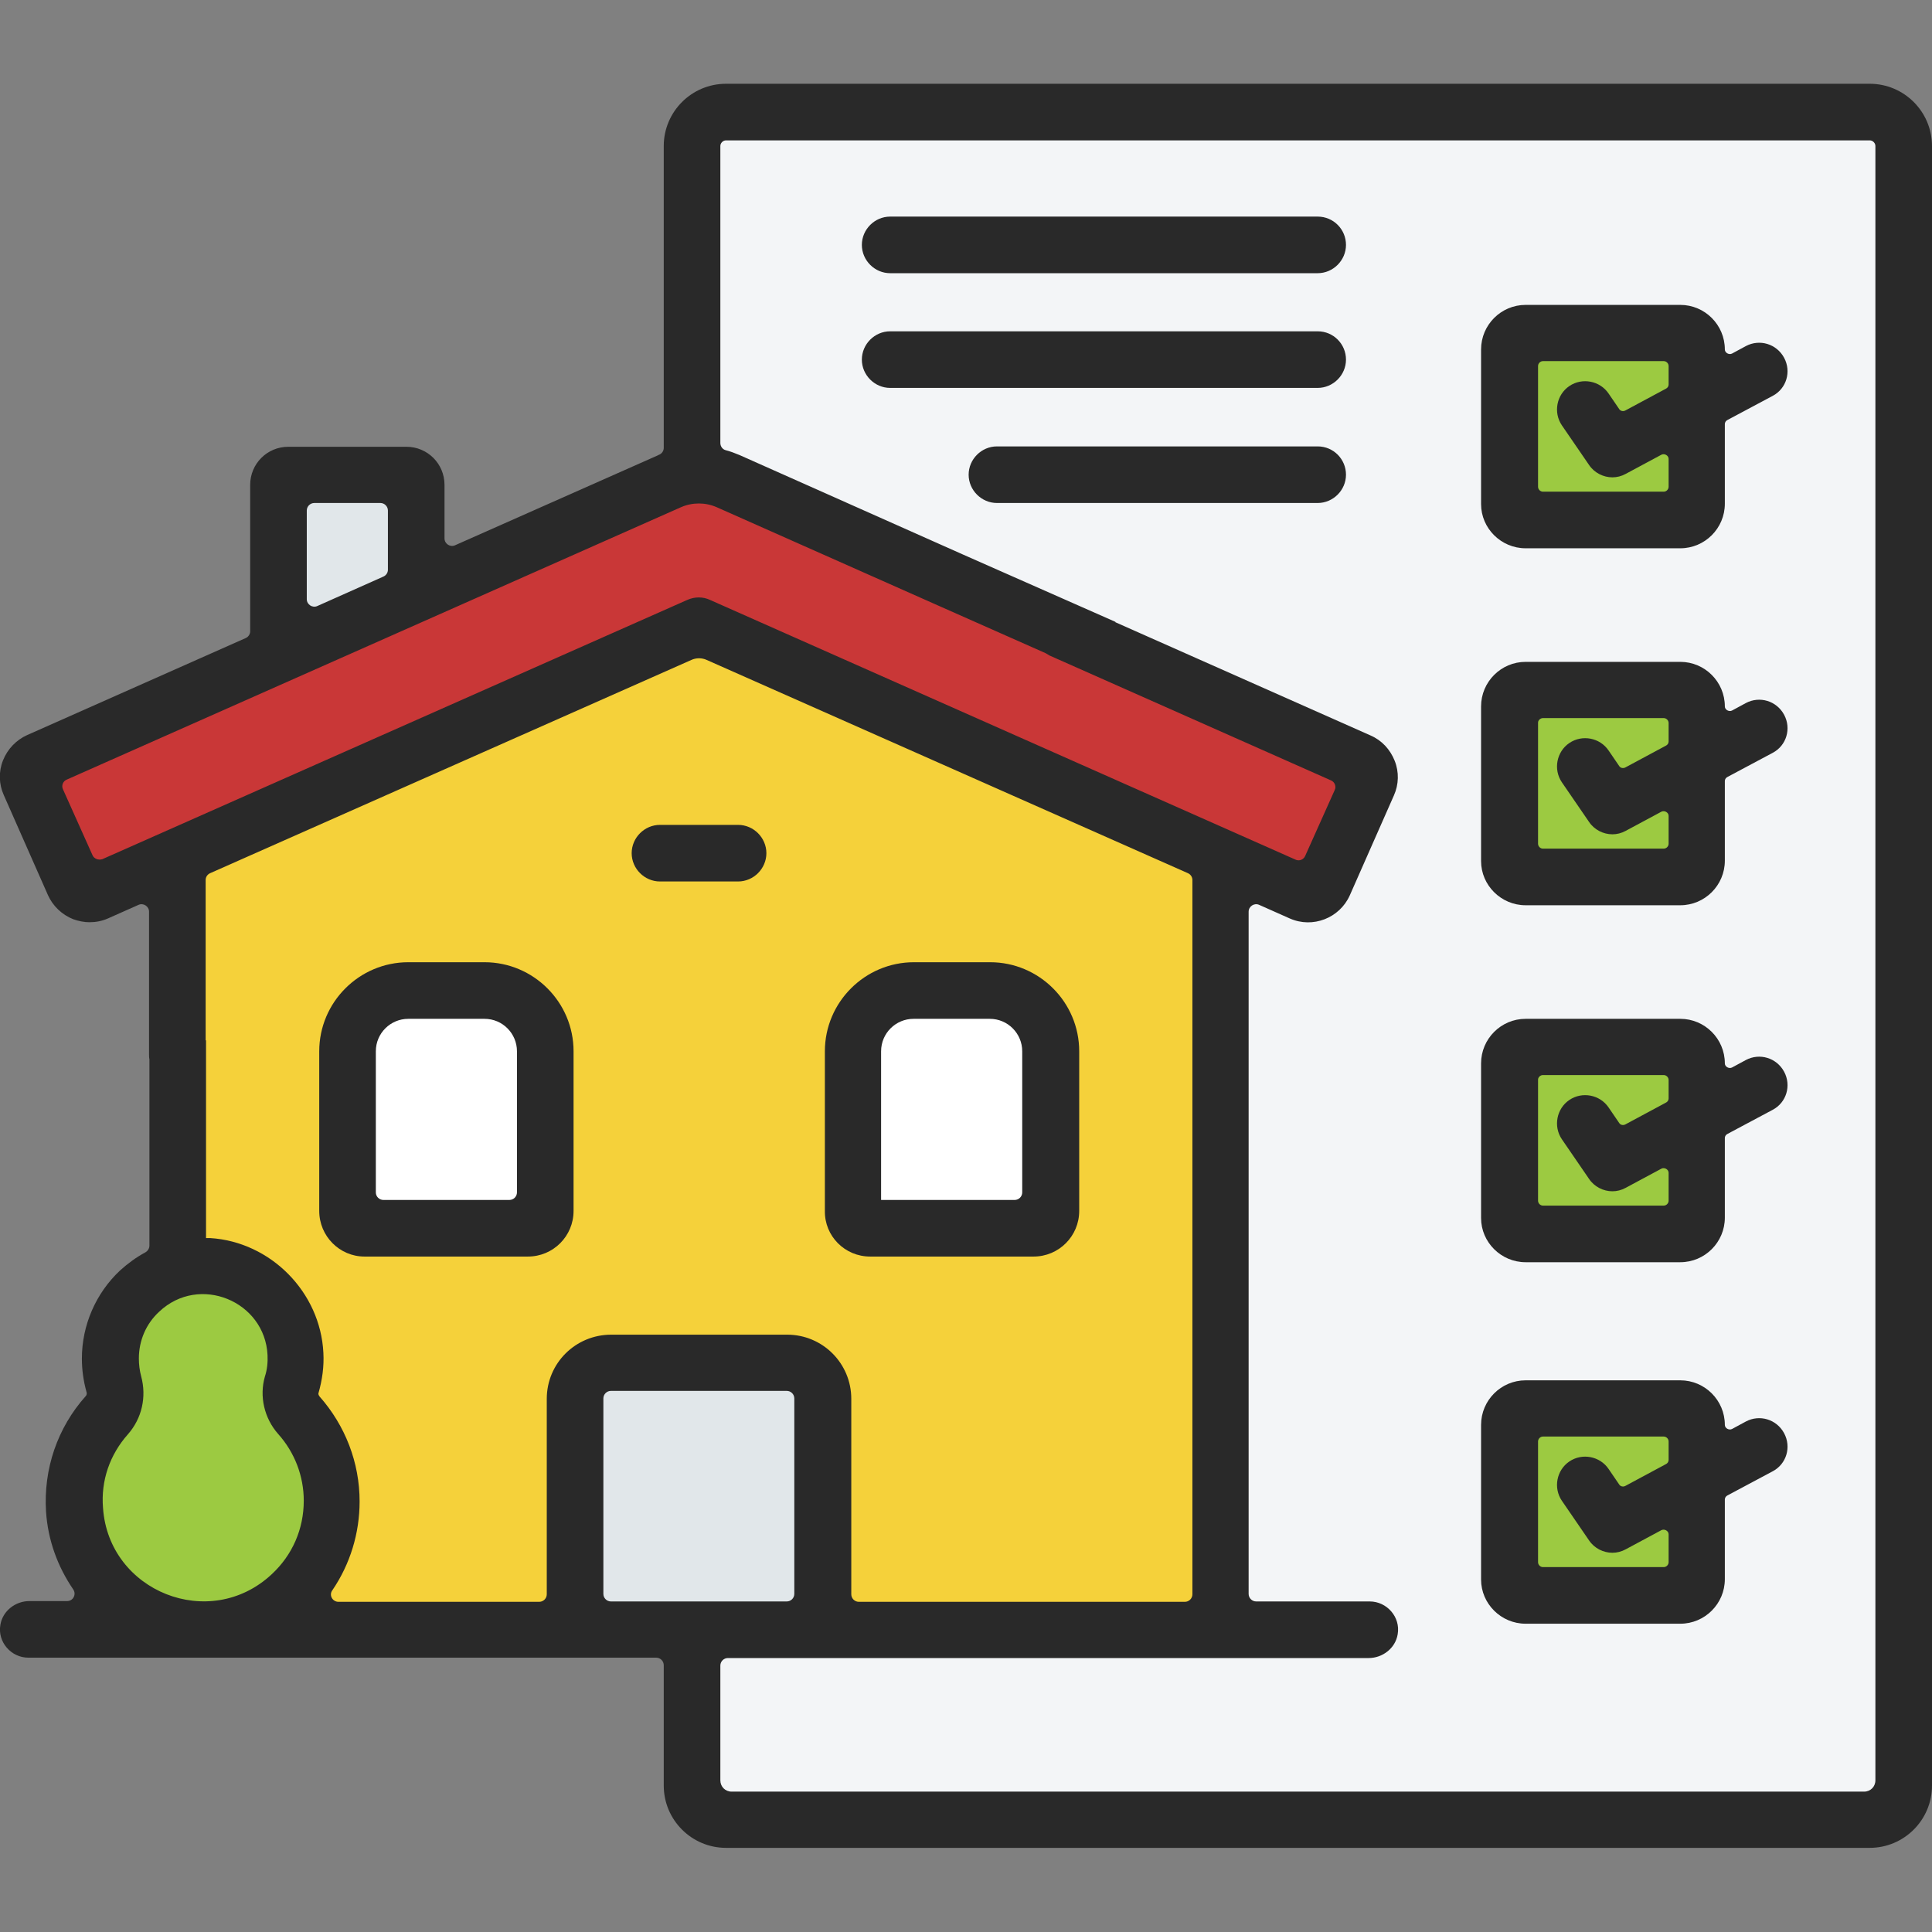
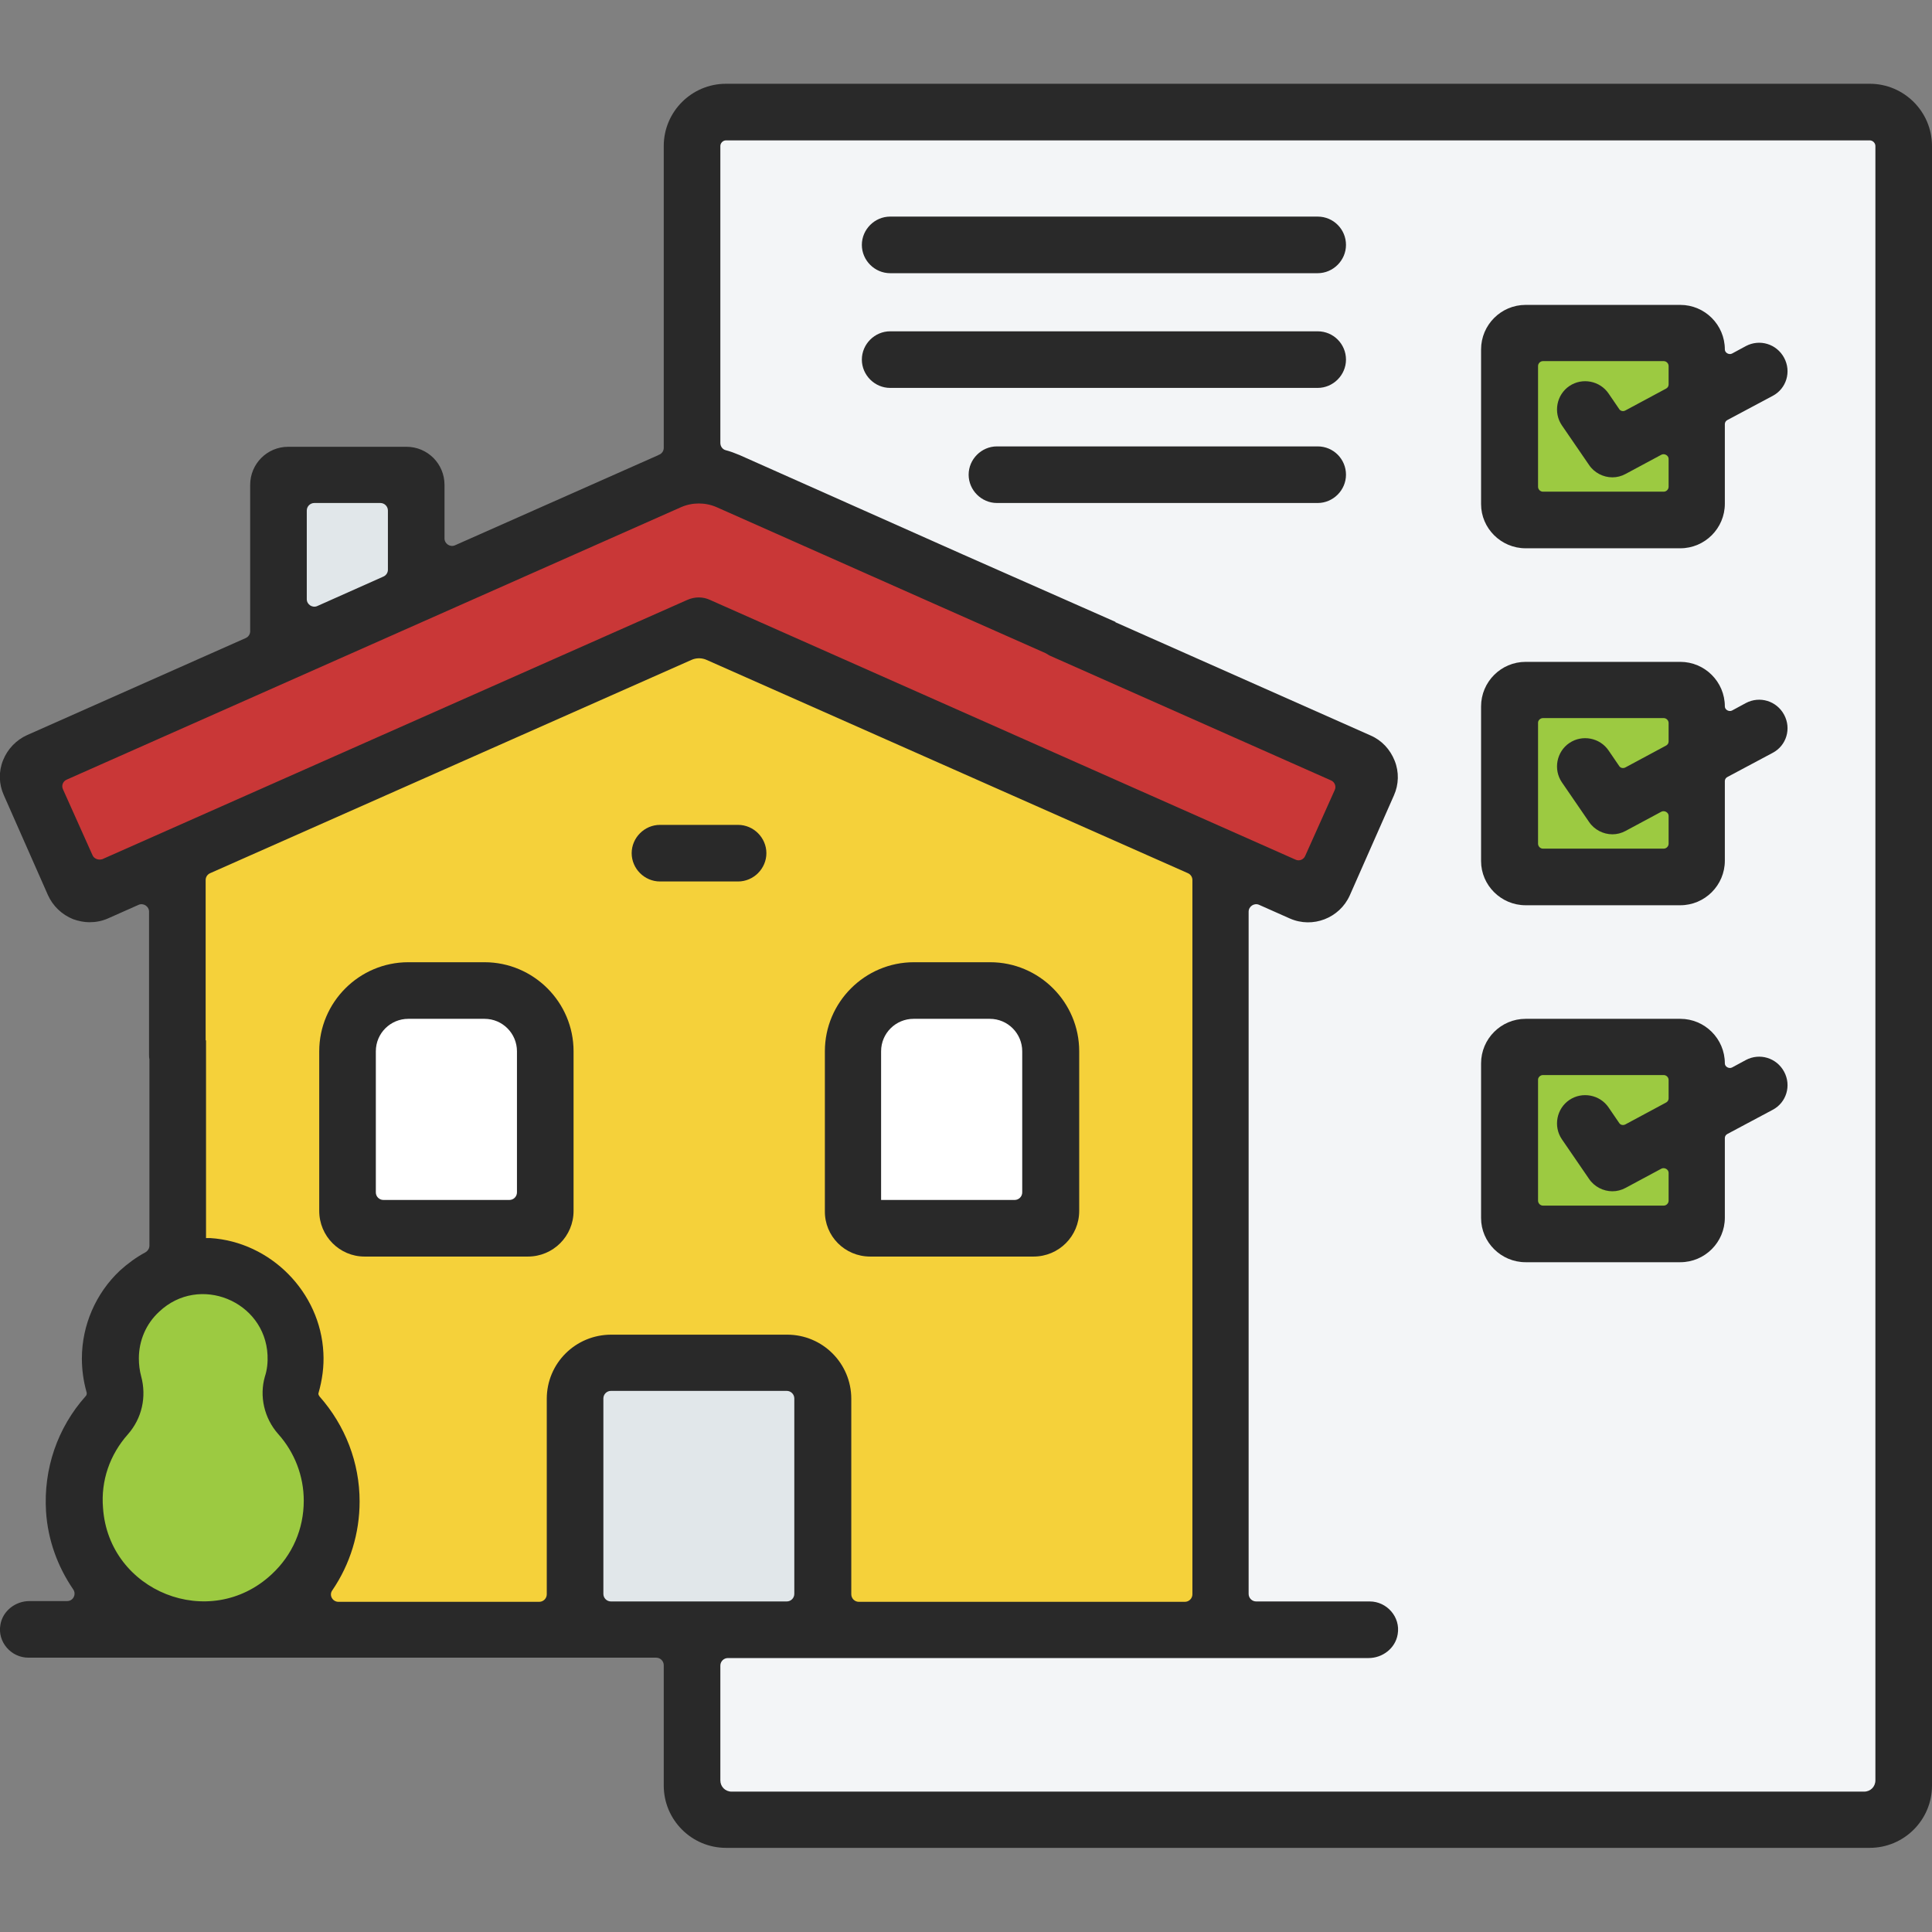
<svg xmlns="http://www.w3.org/2000/svg" version="1.1" id="Capa_1" x="0px" y="0px" viewBox="0 0 512 512" style="enable-background:new 0 0 512 512;" xml:space="preserve">
  <rect x="0" y="0" width="512" height="512" fill="#808080" stroke="none" />
  <style type="text/css">
	.st0{fill:#F3F5F7;}
	.st1{fill:#E1E7EA;}
	.st2{fill:#F5D13A;}
	.st3{fill:#C93737;}
	.st4{fill:#FFFFFF;}
	.st5{fill:#9CCA41;}
	.st6{fill:#292929;}
</style>
  <g>
    <path class="st0" d="M495.5,482.3H192.4c-5,0-9-4-9-9V38.7c0-5,4-9,9-9h303.1c5,0,9,4,9,9v434.7   C504.5,478.3,500.5,482.3,495.5,482.3z" />
    <g>
      <path class="st1" d="M110.3,181.4H73.8v-52.9c0-1.4,1.2-2.6,2.6-2.6h31.3c1.4,0,2.6,1.2,2.6,2.6L110.3,181.4z" />
      <path class="st2" d="M323.4,432H47.1V206l138.2-55.3L323.4,206V432z" />
      <g>
        <path class="st3" d="M344.8,236.5l-159.6-70.7L25.7,236.5c-2.3,1-5,0-6-2.3L7.9,207.7c-1-2.3,0-5,2.3-6l167.3-74.2     c4.9-2.2,10.5-2.2,15.4,0l167.3,74.2c2.3,1,3.4,3.7,2.3,6l-11.7,26.5C349.8,236.5,347.1,237.5,344.8,236.5L344.8,236.5z" />
      </g>
      <g>
        <path class="st1" d="M218.1,432h-65.6v-61.3c0-5.2,4.2-9.5,9.5-9.5h46.6c5.2,0,9.5,4.2,9.5,9.5V432z" />
      </g>
      <g>
        <g>
          <path class="st4" d="M139.9,325.5H96.6c-2.5,0-4.6-2.1-4.6-4.6v-42.3c0-8.9,7.2-16.1,16.1-16.1h20.2c8.9,0,16.1,7.2,16.1,16.1      v42.3C144.5,323.5,142.4,325.5,139.9,325.5z" />
        </g>
        <g>
          <path class="st4" d="M273.9,325.5h-43.3c-2.5,0-4.6-2.1-4.6-4.6v-42.3c0-8.9,7.2-16.1,16.1-16.1h20.2c8.9,0,16.1,7.2,16.1,16.1      v42.3C278.4,323.5,276.4,325.5,273.9,325.5z" />
        </g>
      </g>
      <g>
        <path class="st5" d="M77.3,367.1c0.8-2.6,1.1-5.3,1-8.2c-0.6-12.4-10.6-22.5-23-23.3C41,334.7,29.2,346,29.2,360.1     c0,2.3,0.3,4.6,0.9,6.7c0.8,2.9,0.2,6-1.8,8.3c-5.9,6.6-9.2,15.4-8.6,25.1c1.1,16.8,14.8,30.5,31.6,31.7     c19.9,1.4,36.5-14.4,36.5-34c0-8.7-3.3-16.7-8.7-22.8C77.2,372.9,76.4,369.9,77.3,367.1z" />
      </g>
    </g>
    <g>
      <g>
        <path class="st5" d="M445.3,137.8h-41c-2.4,0-4.3-1.9-4.3-4.3v-41c0-2.4,1.9-4.3,4.3-4.3h41c2.4,0,4.3,1.9,4.3,4.3v41     C449.6,135.8,447.6,137.8,445.3,137.8L445.3,137.8z" />
      </g>
      <g>
        <path class="st5" d="M445.3,233.1h-41c-2.4,0-4.3-1.9-4.3-4.3v-41c0-2.4,1.9-4.3,4.3-4.3h41c2.4,0,4.3,1.9,4.3,4.3v41     C449.6,231.2,447.6,233.1,445.3,233.1z" />
      </g>
      <g>
        <path class="st5" d="M445.3,328.4h-41c-2.4,0-4.3-1.9-4.3-4.3v-41c0-2.4,1.9-4.3,4.3-4.3h41c2.4,0,4.3,1.9,4.3,4.3v41     C449.6,326.5,447.6,328.4,445.3,328.4z" />
      </g>
      <g>
-         <path class="st5" d="M445.3,423.8h-41c-2.4,0-4.3-1.9-4.3-4.3v-41c0-2.4,1.9-4.3,4.3-4.3h41c2.4,0,4.3,1.9,4.3,4.3v41     C449.6,421.9,447.6,423.8,445.3,423.8z" />
-       </g>
+         </g>
    </g>
  </g>
  <g>
    <path class="st6" d="M495.5,22.2H192.4c-9.1,0-16.5,7.4-16.5,16.5l0,80c0,0.8-0.5,1.5-1.2,1.8c-0.1,0-0.1,0-0.2,0.1l-53.9,23.9   c-1.3,0.6-2.8-0.4-2.8-1.8v-14.2c0-5.6-4.5-10.1-10.1-10.1H76.4c-5.6,0-10.1,4.5-10.1,10.1v38.8c0,0.8-0.5,1.5-1.2,1.8L7.2,194.8   c-2.9,1.3-5.2,3.7-6.4,6.7c-1.2,3-1.1,6.3,0.2,9.2l11.7,26.5c1.3,2.9,3.7,5.2,6.7,6.4c1.4,0.5,2.9,0.8,4.3,0.8c1.7,0,3.3-0.3,4.9-1   l8.1-3.6c1.3-0.6,2.8,0.4,2.8,1.8v37.9c0,0.4,0,0.8,0.1,1.2v27.8c0,0,0,0,0,0v21.6c0,0.7-0.4,1.4-1.1,1.8c-2.4,1.3-4.6,2.9-6.7,4.8   c-6.4,6-10.1,14.5-10.1,23.3c0,3,0.4,5.9,1.2,8.8c0.1,0.2,0.2,0.8-0.2,1.2c-7.5,8.4-11.2,19.3-10.5,30.6c0.5,7.6,3.1,14.6,7.2,20.6   c0.9,1.3,0,3.1-1.6,3.1h-10c-3.7,0-7.1,2.6-7.7,6.3c-0.8,4.6,2.9,8.7,7.4,8.7h166.4c1.1,0,2,0.9,2,2v31.9c0,9.1,7.4,16.5,16.5,16.5   h303.1c9.1,0,16.5-7.4,16.5-16.5v-343v-7.6v-29v-3.9V38.7C512,29.6,504.6,22.2,495.5,22.2z M83.3,133.3h17.5c1.1,0,2,0.9,2,2V151   c0,0.8-0.5,1.5-1.2,1.8l-17.5,7.8c-1.3,0.6-2.8-0.4-2.8-1.8v-23.5C81.3,134.2,82.2,133.3,83.3,133.3z M24.5,226.6l-7.8-17.4   c-0.5-1,0-2.2,1-2.6l162.8-72.2c3-1.3,6.4-1.3,9.4,0l59,26.2l0,0l28.2,12.5c0.3,0.2,0.7,0.4,1,0.6l74.6,33.1c1,0.4,1.5,1.6,1,2.6   l-7.8,17.4c-0.4,1-1.6,1.5-2.6,1l-155.1-68.8c-1.9-0.9-4.1-0.9-6.1,0l-155,68.7C26.1,228,24.9,227.6,24.5,226.6z M72,417.2   c-16.4,15.3-43.2,4.6-44.7-17.6c-0.6-7.2,1.8-14.1,6.6-19.5c3.7-4.2,5-9.9,3.5-15.4c-0.4-1.5-0.6-3.1-0.6-4.7   c0-4.7,1.9-9.2,5.4-12.4c10.6-10,28-2.8,28.7,11.5c0.1,1.9-0.1,3.9-0.7,5.7c-1.5,5.2-0.2,11,3.5,15.2c4.4,4.9,6.8,11.2,6.8,17.7   C80.5,405.2,77.5,412.1,72,417.2z M144.9,370.7v51.8c0,1.1-0.9,2-2,2H89.7c-1.6,0-2.6-1.8-1.6-3.1c4.7-6.9,7.2-15.1,7.2-23.5   c0-10.3-3.8-20.1-10.6-27.8c-0.2-0.3-0.4-0.6-0.3-0.9c1-3.5,1.5-7.1,1.3-10.7c-0.8-16.1-14-29.4-30-30.4c-0.4,0-0.8,0-1.1,0v-14.4   h0v-38h-0.1v-42.5c0-0.8,0.5-1.5,1.2-1.8l127.5-56.5c1.3-0.6,2.8-0.6,4.1,0l127.5,56.5c0.7,0.3,1.2,1,1.2,1.8v189.3   c0,1.1-0.9,2-2,2h-86.4c-1.1,0-2-0.9-2-2v-51.8c0-9.4-7.6-17-17-17h-46.6C152.5,353.7,144.9,361.3,144.9,370.7z M159.9,422.4v-51.8   c0-1.1,0.9-2,2-2h46.6c1.1,0,2,0.9,2,2v51.8c0,1.1-0.9,2-2,2h-46.6C160.8,424.4,159.9,423.5,159.9,422.4z M497,93.8v28.9v7.6v341.5   c0,1.7-1.3,3-3,3H193.9c-1.7,0-3-1.3-3-3v-30.4c0-1.1,0.9-2,2-2l169.8,0c3.7,0,7.1-2.6,7.7-6.3c0.8-4.6-2.9-8.7-7.4-8.7h-30.1   c-1.1,0-2-0.9-2-2V241.6c0-1.4,1.5-2.4,2.8-1.8l8.1,3.6c6.1,2.7,13.2-0.1,15.9-6.1l11.7-26.5c1.3-2.9,1.4-6.2,0.2-9.2   c-1.2-3-3.4-5.4-6.4-6.7l-67.6-30l0-0.1l-40.3-17.8c0,0,0,0,0,0L196,120.6c-1.2-0.5-2.5-1-3.7-1.3c-0.8-0.2-1.4-1-1.4-1.9V38.7   c0-0.8,0.7-1.5,1.5-1.5h303.1c0.8,0,1.5,0.7,1.5,1.5v51.1V93.8z" />
    <path class="st6" d="M128.4,255h-20.2c-13,0-23.6,10.6-23.6,23.6v42.3c0,6.7,5.4,12.1,12,12.1h43.3c6.7,0,12.1-5.4,12.1-12.1v-42.3   C152,265.6,141.4,255,128.4,255z M135,318h-33.4c-1.1,0-2-0.9-2-2v-37.4c0-4.8,3.9-8.6,8.6-8.6h20.2c4.8,0,8.6,3.9,8.6,8.6V316   C137,317.1,136.1,318,135,318z" />
    <path class="st6" d="M230.6,333h43.3c6.7,0,12.1-5.4,12.1-12.1v-42.3c0-13-10.6-23.6-23.6-23.6h-20.2c-13,0-23.6,10.6-23.6,23.6   v42.3C218.5,327.6,223.9,333,230.6,333z M242.1,270h20.2c4.8,0,8.6,3.9,8.6,8.6V316c0,1.1-0.9,2-2,2h-35.4l0-39.4   C233.5,273.8,237.4,270,242.1,270z" />
    <path class="st6" d="M174.9,233.6h20.7c4.1,0,7.5-3.4,7.5-7.5c0-4.1-3.4-7.5-7.5-7.5h-20.7c-4.1,0-7.5,3.4-7.5,7.5   C167.4,230.2,170.8,233.6,174.9,233.6z" />
    <path class="st6" d="M404.3,145.3h41c6.5,0,11.8-5.3,11.8-11.8v-21.1c0-0.5,0.3-0.9,0.7-1.1l12-6.4c3.6-1.9,5-6.4,3-10.1   s-6.5-5-10.1-3.1l-3.7,2c-0.8,0.4-1.9-0.2-1.9-1.1v0c0-6.5-5.3-11.8-11.8-11.8h-41c-6.5,0-11.8,5.3-11.8,11.8v41   C392.5,140,397.8,145.3,404.3,145.3z M408.9,95.7h32c0.7,0,1.3,0.6,1.3,1.3v4.9c0,0.5-0.3,0.9-0.7,1.1l-10.8,5.8   c-0.6,0.3-1.3,0.1-1.6-0.4l-2.8-4.1c-2.3-3.4-7-4.3-10.4-2c-3.4,2.3-4.3,7-2,10.4l7.2,10.5c1.4,2.1,3.8,3.3,6.2,3.3   c1.2,0,2.4-0.3,3.5-0.9l9.5-5.1c0.8-0.4,1.9,0.2,1.9,1.1v7.4c0,0.7-0.6,1.3-1.3,1.3h-32c-0.7,0-1.3-0.6-1.3-1.3V97   C407.6,96.3,408.2,95.7,408.9,95.7z" />
    <path class="st6" d="M404.3,239.9h41c6.5,0,11.8-5.3,11.8-11.8V207c0-0.5,0.3-0.9,0.7-1.1l12-6.4c3.6-1.9,5-6.4,3-10.1   s-6.5-5-10.1-3.1l-3.7,2c-0.8,0.4-1.9-0.2-1.9-1.1v0c0-6.5-5.3-11.8-11.8-11.8h-41c-6.5,0-11.8,5.3-11.8,11.8v41   C392.5,234.6,397.8,239.9,404.3,239.9z M408.9,190.3h32c0.7,0,1.3,0.6,1.3,1.3v4.9c0,0.5-0.3,0.9-0.7,1.1l-10.8,5.8   c-0.6,0.3-1.3,0.1-1.6-0.4l-2.8-4.1c-2.3-3.4-7-4.3-10.4-2c-3.4,2.3-4.3,7-2,10.4l7.2,10.5c1.4,2.1,3.8,3.3,6.2,3.3   c1.2,0,2.4-0.3,3.5-0.9l9.5-5.1c0.8-0.4,1.9,0.2,1.9,1.1v7.4c0,0.7-0.6,1.3-1.3,1.3h-32c-0.7,0-1.3-0.6-1.3-1.3v-32.1   C407.6,190.9,408.2,190.3,408.9,190.3z" />
-     <path class="st6" d="M404.3,430.3h41c6.5,0,11.8-5.3,11.8-11.8v-21.1c0-0.5,0.3-0.9,0.7-1.1l12-6.4c3.6-1.9,5-6.4,3-10.1   s-6.5-5-10.1-3.1l-3.7,2c-0.8,0.4-1.9-0.2-1.9-1.1l0,0c0-6.5-5.3-11.8-11.8-11.8h-41c-6.5,0-11.8,5.3-11.8,11.8v41   C392.5,425,397.8,430.3,404.3,430.3z M408.9,380.7h32c0.7,0,1.3,0.6,1.3,1.3v4.9c0,0.5-0.3,0.9-0.7,1.1l-10.8,5.8   c-0.6,0.3-1.3,0.1-1.6-0.4l-2.8-4.1c-2.3-3.4-7-4.3-10.4-2c-3.4,2.3-4.3,7-2,10.4l7.2,10.5c1.4,2.1,3.8,3.3,6.2,3.3   c1.2,0,2.4-0.3,3.5-0.9l9.5-5.1c0.8-0.4,1.9,0.2,1.9,1.1v7.4c0,0.7-0.6,1.3-1.3,1.3h-32c-0.7,0-1.3-0.6-1.3-1.3V382   C407.6,381.3,408.2,380.7,408.9,380.7z" />
    <path class="st6" d="M404.3,334.5h41c6.5,0,11.8-5.3,11.8-11.8v-21.1c0-0.5,0.3-0.9,0.7-1.1l12-6.4c3.6-1.9,5-6.4,3-10.1   s-6.5-5-10.1-3.1l-3.7,2c-0.8,0.4-1.9-0.2-1.9-1.1l0,0c0-6.5-5.3-11.8-11.8-11.8h-41c-6.5,0-11.8,5.3-11.8,11.8v41   C392.5,329.2,397.8,334.5,404.3,334.5z M408.9,284.9h32c0.7,0,1.3,0.6,1.3,1.3v4.9c0,0.5-0.3,0.9-0.7,1.1l-10.8,5.8   c-0.6,0.3-1.3,0.1-1.6-0.4l-2.8-4.1c-2.3-3.4-7-4.3-10.4-2c-3.4,2.3-4.3,7-2,10.4l7.2,10.5c1.4,2.1,3.8,3.3,6.2,3.3   c1.2,0,2.4-0.3,3.5-0.9l9.5-5.1c0.8-0.4,1.9,0.2,1.9,1.1v7.4c0,0.7-0.6,1.3-1.3,1.3h-32c-0.7,0-1.3-0.6-1.3-1.3v-32.1   C407.6,285.5,408.2,284.9,408.9,284.9z" />
    <path class="st6" d="M349.2,57.4H235.9c-4.1,0-7.5,3.4-7.5,7.5c0,4.1,3.4,7.5,7.5,7.5h113.3c4.1,0,7.5-3.4,7.5-7.5   C356.7,60.8,353.4,57.4,349.2,57.4z" />
    <path class="st6" d="M349.2,87.8H235.9c-4.1,0-7.5,3.4-7.5,7.5c0,4.1,3.4,7.5,7.5,7.5h113.3c4.1,0,7.5-3.4,7.5-7.5   C356.7,91.2,353.4,87.8,349.2,87.8z" />
    <path class="st6" d="M349.2,118.3h-85c-4.1,0-7.5,3.4-7.5,7.5c0,4.1,3.4,7.5,7.5,7.5h85c4.1,0,7.5-3.4,7.5-7.5   C356.7,121.7,353.4,118.3,349.2,118.3z" />
  </g>
</svg>